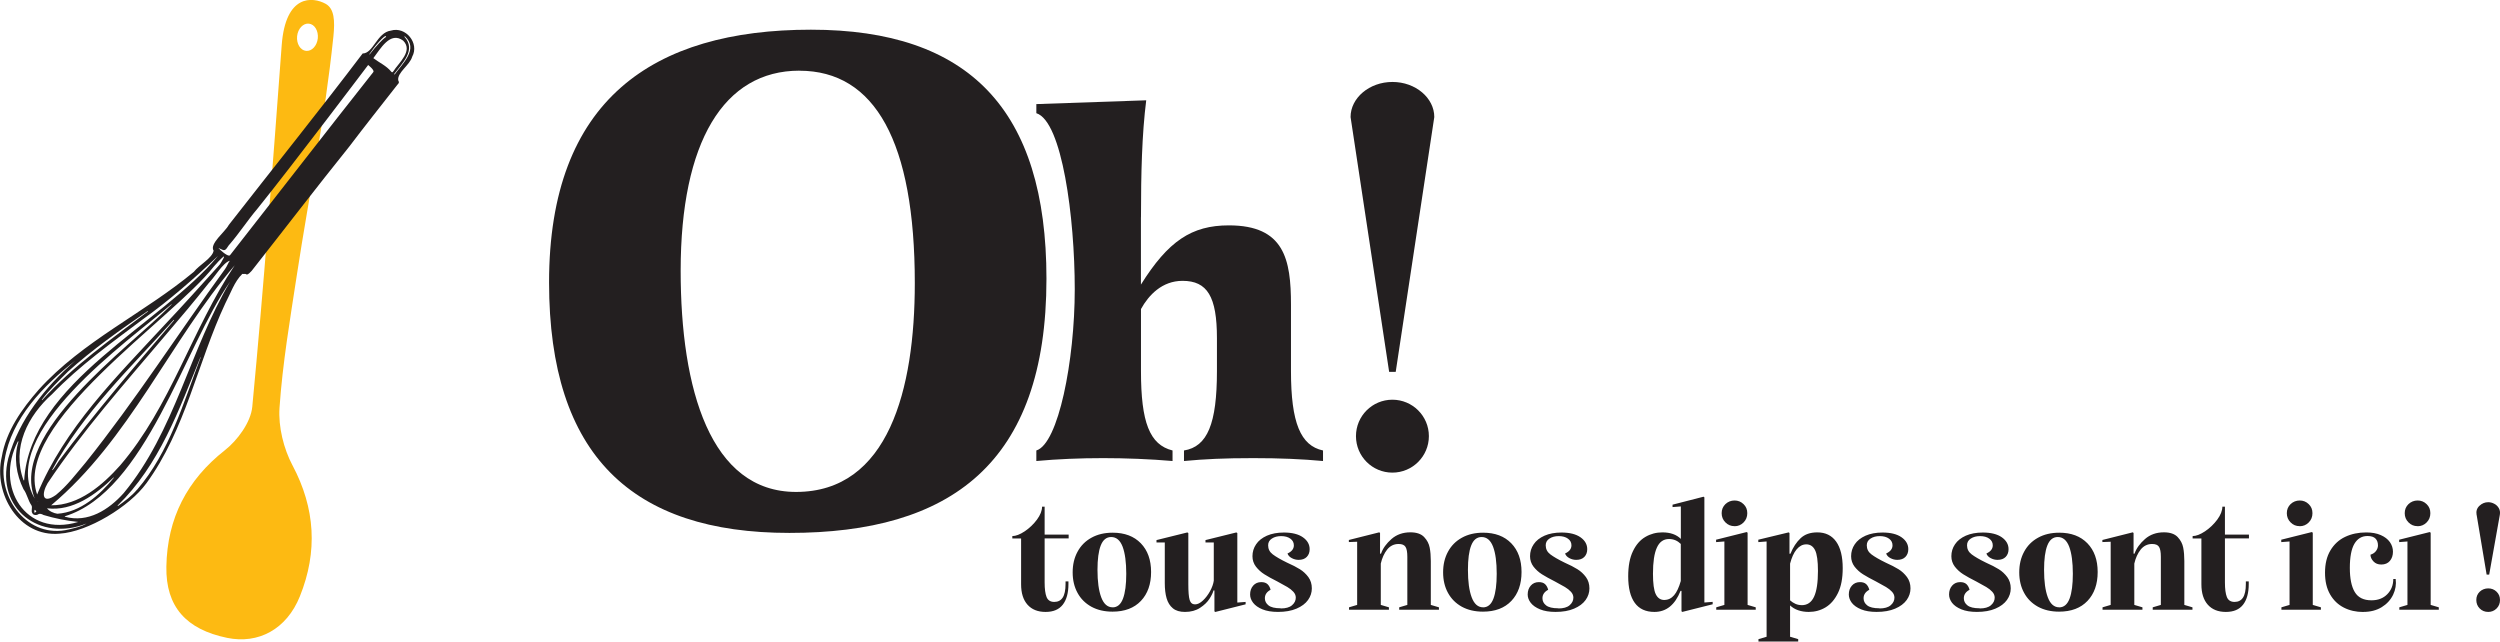
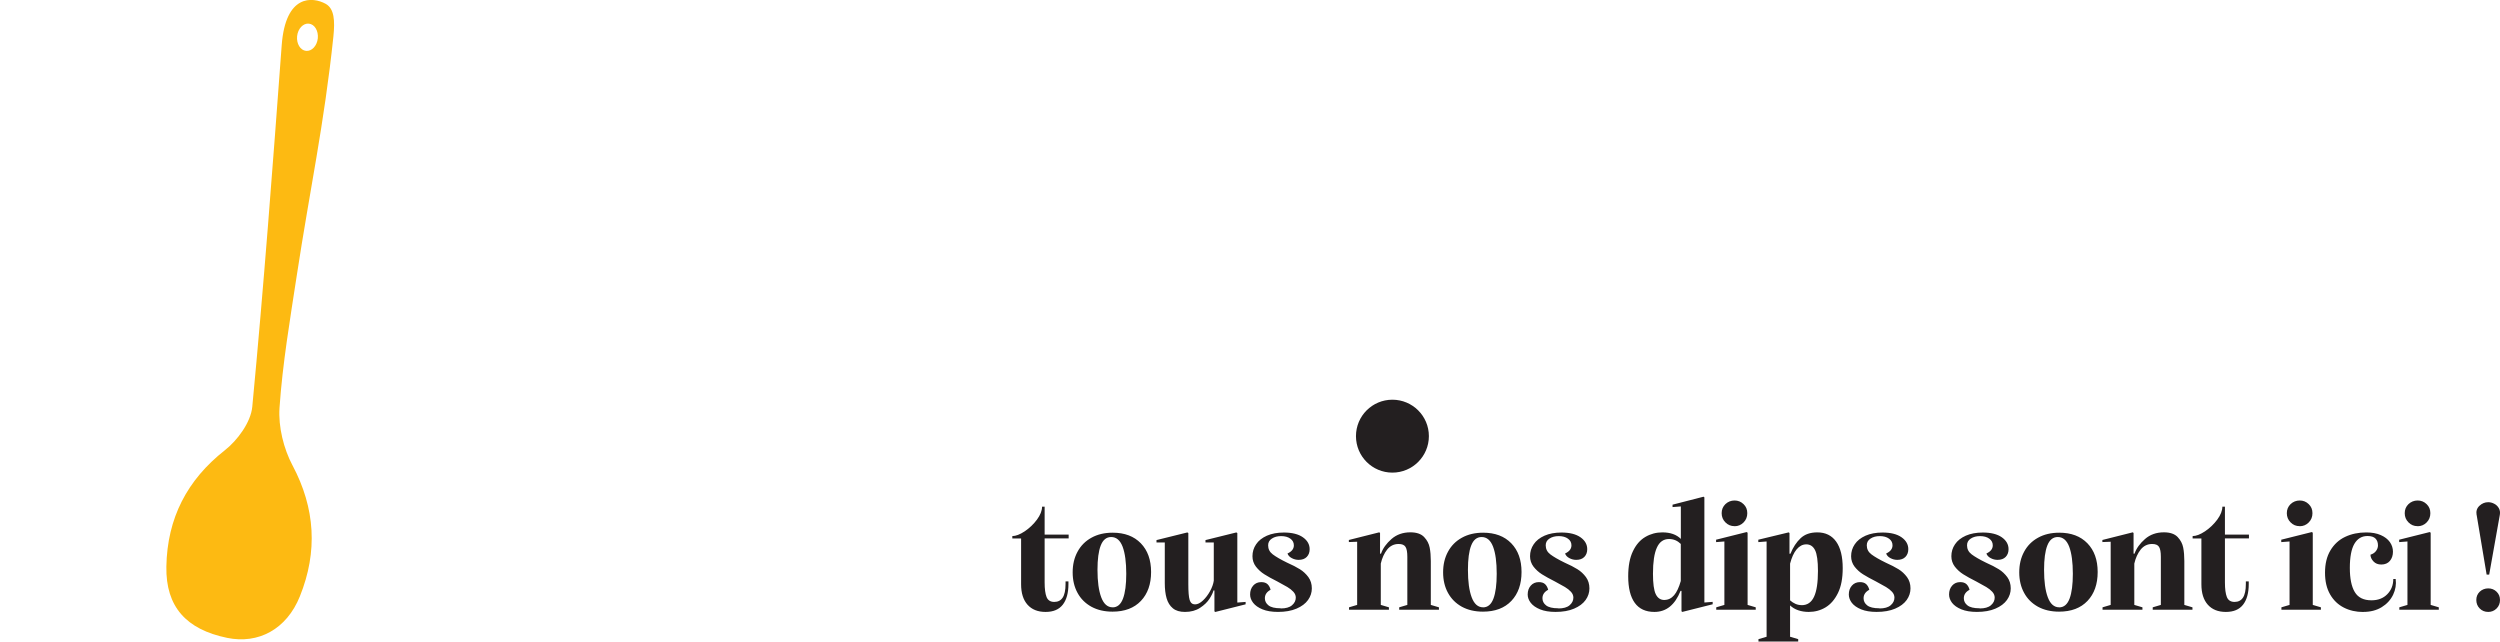
<svg xmlns="http://www.w3.org/2000/svg" id="Calque_1" data-name="Calque 1" viewBox="0 0 467.34 119.93">
  <defs>
    <style>
      .cls-1 {
        fill: #fdba12;
      }

      .cls-1, .cls-2 {
        stroke-width: 0px;
      }

      .cls-2 {
        fill: #231f20;
      }
    </style>
  </defs>
-   <path class="cls-2" d="M149.44,13.21c-14.13,0-22.2,13.29-22.2,37.39,0,22.18,5.55,41.36,21.57,41.36,17.28,0,22.2-19.18,22.2-39.03,0-26.42-7.44-39.71-21.57-39.71M147.55,99.62c-29.27,0-44.91-14.37-44.91-46.83,0-34.1,19.43-47.24,48.95-47.24s44.03,14.93,44.03,46.56c0,34.64-18.04,47.51-48.07,47.51" />
-   <path class="cls-2" d="M213.28,40.6v12.6c5.09-8.13,9.47-11.07,16.44-11.07,10.36,0,11.61,6.34,11.61,14.83v12.42c0,9.65,1.79,13.93,5.99,14.83v1.97c-3.93-.36-7.95-.54-13.04-.54-5.45,0-9.11.18-12.95.54v-1.97c4.38-.71,6.16-5,6.16-14.83v-6.16c0-7.77-1.79-10.72-6.43-10.72-3.84,0-6.34,2.68-7.77,5.27v11.61c0,9.56,1.61,13.76,5.9,14.83v1.97c-4.11-.36-8.84-.54-12.95-.54-4.38,0-8.57.18-12.51.54v-1.97c4.11-1.25,7.18-16.76,7.18-30.14s-2.36-31.4-7.18-32.91v-1.7l20.54-.71c-.8,6.34-.98,13.66-.98,21.88" />
-   <path class="cls-2" d="M260.3,15.32c4.33,0,7.82,3,7.82,6.56l-7.21,47.63h-1.23l-7.21-47.63c0-3.56,3.5-6.56,7.83-6.56" />
  <path class="cls-2" d="M267.11,81.53c0,3.76-3.05,6.82-6.82,6.82s-6.81-3.05-6.81-6.82,3.05-6.81,6.81-6.81,6.82,3.05,6.82,6.81" />
  <path class="cls-2" d="M465.14,114.39c.61,0,1.13-.21,1.56-.64.43-.43.64-.96.64-1.59s-.21-1.13-.64-1.55c-.43-.42-.95-.62-1.56-.62s-1.16.21-1.59.62c-.43.42-.64.93-.64,1.55s.21,1.16.64,1.59c.43.43.96.64,1.59.64M462.97,96.23l1.87,11.18h.48l1.99-11.18c.08-.46.02-.86-.18-1.22-.2-.36-.48-.64-.85-.83-.37-.2-.75-.3-1.14-.3-.61,0-1.16.22-1.64.67s-.65,1.01-.54,1.68M451.94,98.37c.65,0,1.21-.23,1.68-.7.47-.47.7-1.05.7-1.74s-.23-1.24-.7-1.69c-.47-.46-1.03-.68-1.68-.68s-1.24.23-1.71.68c-.47.46-.7,1.02-.7,1.69s.23,1.25.7,1.72c.47.48,1.03.71,1.71.71M450.07,113.98h5.83v-.45l-1.52-.45v-13.5l-.18-.12-5.71,1.43v.45l1.55-.12v11.86l-1.52.45v.45h1.55ZM441.77,114.39c1.35,0,2.5-.3,3.46-.89.96-.59,1.67-1.37,2.13-2.32.45-.95.61-1.93.48-2.94h-.45c0,1.13-.37,2.08-1.12,2.84-.74.76-1.73,1.14-2.96,1.14-1.47,0-2.51-.52-3.12-1.55-.62-1.03-.92-2.54-.92-4.52s.28-3.52.85-4.49c.57-.97,1.38-1.46,2.45-1.46.69,0,1.19.16,1.5.48.31.32.46.74.46,1.28,0,.36-.12.7-.36,1.03s-.59.56-1.04.7c0,.44.18.85.55,1.25.37.4.86.59,1.47.59.69,0,1.23-.23,1.61-.68.38-.46.57-1.03.57-1.72,0-.65-.19-1.25-.58-1.8-.39-.55-.96-.98-1.71-1.31-.75-.33-1.66-.49-2.71-.49-1.47,0-2.78.28-3.94.83-1.16.55-2.08,1.4-2.75,2.53-.68,1.13-1.01,2.52-1.01,4.16s.32,2.96.95,4.06c.63,1.1,1.49,1.92,2.57,2.47,1.08.55,2.28.82,3.61.82M429.9,98.37c.65,0,1.21-.23,1.68-.7.47-.47.7-1.05.7-1.74s-.23-1.24-.7-1.69c-.47-.46-1.03-.68-1.68-.68s-1.24.23-1.71.68c-.47.46-.7,1.02-.7,1.69s.23,1.25.7,1.72c.47.48,1.03.71,1.71.71M428.03,113.98h5.83v-.45l-1.52-.45v-13.5l-.18-.12-5.71,1.43v.45l1.55-.12v11.86l-1.52.45v.45h1.55ZM416.11,114.39c1.43,0,2.49-.45,3.2-1.35.7-.9,1.06-2.19,1.06-3.85v-.51h-.54v.48c0,1.17-.18,2.02-.54,2.56s-.88.8-1.58.8-1.19-.31-1.43-.92-.36-1.52-.36-2.71v-8.24h4.49v-.71h-4.49v-5.23h-.48c0,.75-.32,1.56-.95,2.42-.64.86-1.4,1.59-2.29,2.19-.89.59-1.67.89-2.32.89v.45h1.64v8.56c0,1.65.4,2.92,1.2,3.82.8.9,1.93,1.35,3.38,1.35M394.61,113.98h5.89v-.45l-1.52-.45v-7.73c.24-1.05.64-1.92,1.19-2.62.56-.69,1.27-1.04,2.14-1.04.64,0,1.07.18,1.29.54.23.36.34.98.34,1.87v8.98l-1.52.45v.45h7.43v-.45l-1.52-.45v-8.21c0-.93-.07-1.77-.21-2.5-.14-.73-.48-1.39-1.04-1.98-.55-.58-1.41-.88-2.56-.88-1.41,0-2.59.42-3.54,1.25-.95.83-1.61,1.74-1.96,2.74h-.18v-3.87l-.15-.12-5.68,1.43v.39l1.55-.06v11.81l-1.52.45v.45h1.55ZM384.94,113.53c-.95,0-1.66-.62-2.13-1.87-.47-1.25-.7-2.96-.7-5.14,0-1.98.2-3.5.61-4.55.41-1.05,1.06-1.58,1.95-1.58.97,0,1.68.61,2.14,1.81.45,1.21.68,2.9.68,5.06,0,2-.2,3.55-.61,4.64-.41,1.09-1.06,1.64-1.95,1.64M384.91,114.34c2.28,0,4.05-.67,5.32-2.01,1.27-1.34,1.9-3.14,1.9-5.4s-.64-4.05-1.92-5.37-3.03-1.98-5.25-1.98c-1.53,0-2.85.31-3.98.94-1.13.62-2,1.5-2.6,2.62-.61,1.12-.91,2.4-.91,3.85s.3,2.73.91,3.84c.6,1.11,1.47,1.97,2.59,2.59,1.12.61,2.43.92,3.94.92M370.05,113.71c-1.05,0-1.81-.18-2.26-.54-.46-.36-.68-.8-.68-1.34,0-.67.36-1.2,1.07-1.58-.12-.46-.32-.81-.59-1.06-.28-.25-.66-.37-1.16-.37-.62,0-1.12.22-1.5.65-.39.44-.58.99-.58,1.67,0,.54.19,1.05.56,1.55.38.49.96.9,1.74,1.22.78.32,1.75.48,2.9.48,1.35,0,2.5-.2,3.46-.61.96-.41,1.68-.95,2.16-1.62.48-.67.71-1.4.71-2.17,0-.81-.22-1.52-.65-2.11-.44-.59-.97-1.09-1.59-1.47-.62-.39-1.42-.8-2.39-1.23-1.21-.59-2.1-1.11-2.68-1.55-.58-.44-.86-1-.86-1.69,0-.54.23-.96.7-1.26.47-.31,1.05-.46,1.74-.46s1.29.16,1.72.48c.44.32.65.73.65,1.25,0,.65-.4,1.16-1.19,1.52.12.36.38.64.79.86.41.22.84.33,1.29.33.65,0,1.16-.18,1.52-.55.36-.37.54-.85.54-1.44,0-.89-.42-1.64-1.26-2.23-.84-.59-2.03-.89-3.55-.89-1.23,0-2.29.2-3.18.59-.89.4-1.57.93-2.02,1.61-.46.67-.68,1.42-.68,2.23,0,.73.22,1.38.65,1.95.44.56.96,1.04,1.58,1.43.61.39,1.43.84,2.44,1.35.79.42,1.41.76,1.86,1.03.45.27.82.56,1.12.89.3.33.45.69.45,1.09,0,.55-.24,1.03-.71,1.43s-1.17.59-2.08.59M351.31,113.71c-1.05,0-1.8-.18-2.26-.54-.46-.36-.68-.8-.68-1.34,0-.67.36-1.2,1.07-1.58-.12-.46-.32-.81-.59-1.06-.28-.25-.66-.37-1.16-.37-.61,0-1.12.22-1.5.65-.39.44-.58.99-.58,1.67,0,.54.19,1.05.56,1.55.38.49.96.9,1.74,1.22.78.32,1.75.48,2.9.48,1.35,0,2.5-.2,3.46-.61s1.68-.95,2.16-1.62c.48-.67.71-1.4.71-2.17,0-.81-.22-1.52-.65-2.11-.44-.59-.97-1.09-1.59-1.47s-1.42-.8-2.39-1.23c-1.21-.59-2.1-1.11-2.68-1.55s-.86-1-.86-1.69c0-.54.23-.96.7-1.26.47-.31,1.05-.46,1.74-.46s1.29.16,1.72.48c.44.32.65.73.65,1.25,0,.65-.4,1.16-1.19,1.52.12.36.38.64.79.86.41.22.84.33,1.29.33.65,0,1.16-.18,1.52-.55.36-.37.54-.85.54-1.44,0-.89-.42-1.64-1.26-2.23-.84-.59-2.03-.89-3.55-.89-1.23,0-2.29.2-3.18.59-.89.4-1.57.93-2.02,1.61-.46.67-.68,1.42-.68,2.23,0,.73.22,1.38.65,1.95.44.56.96,1.04,1.58,1.43s1.43.84,2.44,1.35c.79.42,1.41.76,1.86,1.03.45.27.82.56,1.12.89.3.33.45.69.45,1.09,0,.55-.24,1.03-.71,1.43s-1.17.59-2.08.59M336.8,113.12c-.42,0-.81-.08-1.17-.24s-.7-.38-1-.65v-6.87c.3-1.15.7-2.04,1.22-2.66s1.12-.94,1.81-.94c.73,0,1.28.36,1.64,1.09.36.72.54,2.02.54,3.88,0,2.16-.24,3.77-.73,4.82-.49,1.05-1.25,1.58-2.3,1.58M330.26,119.93h5.89v-.45l-1.52-.45v-5.86c.44.42.95.72,1.55.92.59.2,1.24.3,1.93.3,1.15,0,2.2-.28,3.15-.85s1.72-1.46,2.32-2.68.89-2.77.89-4.65c0-2.16-.41-3.82-1.23-4.97-.82-1.15-2-1.72-3.52-1.72-1.31,0-2.35.36-3.12,1.09-.77.72-1.41,1.69-1.9,2.9h-.18v-3.87l-.15-.12-5.68,1.37v.45l1.55-.12v17.81l-1.52.45v.45h1.55ZM324.25,98.37c.65,0,1.21-.23,1.68-.7.47-.47.7-1.05.7-1.74s-.23-1.24-.7-1.69c-.47-.46-1.03-.68-1.68-.68s-1.24.23-1.71.68c-.47.46-.7,1.02-.7,1.69s.23,1.25.7,1.72c.47.48,1.04.71,1.71.71M322.38,113.98h5.83v-.45l-1.52-.45v-13.5l-.18-.12-5.71,1.43v.45l1.55-.12v11.86l-1.52.45v.45h1.55ZM311.14,112.16c-.73,0-1.27-.36-1.62-1.09-.35-.72-.52-2-.52-3.82,0-2.18.24-3.81.73-4.88.48-1.07,1.24-1.61,2.27-1.61.85,0,1.58.31,2.2.92v6.93c-.34,1.19-.75,2.08-1.25,2.66-.5.58-1.1.88-1.81.88M309.27,114.39c2.22,0,3.84-1.31,4.88-3.93h.18v3.81l.15.12,5.68-1.43v-.45l-1.55.12v-19.66l-.15-.12-5.8,1.49v.45l1.55-.12v6.07c-.81-.81-1.96-1.22-3.45-1.22-1.15,0-2.21.28-3.18.85-.97.56-1.75,1.46-2.33,2.68-.59,1.22-.88,2.78-.88,4.68,0,2.18.41,3.84,1.23,4.97.82,1.13,2.05,1.69,3.67,1.69M291.28,113.71c-1.05,0-1.8-.18-2.26-.54-.46-.36-.68-.8-.68-1.34,0-.67.36-1.2,1.07-1.58-.12-.46-.32-.81-.59-1.06-.28-.25-.66-.37-1.16-.37-.61,0-1.12.22-1.5.65-.39.44-.58.99-.58,1.67,0,.54.19,1.05.57,1.55.38.49.96.9,1.74,1.22.78.32,1.75.48,2.9.48,1.35,0,2.5-.2,3.46-.61.96-.41,1.68-.95,2.16-1.62.48-.67.71-1.4.71-2.17,0-.81-.22-1.52-.65-2.11-.44-.59-.97-1.09-1.59-1.47-.62-.39-1.42-.8-2.39-1.23-1.21-.59-2.1-1.11-2.68-1.55-.58-.44-.86-1-.86-1.69,0-.54.23-.96.7-1.26.47-.31,1.05-.46,1.74-.46s1.29.16,1.72.48c.44.32.65.73.65,1.25,0,.65-.4,1.16-1.19,1.52.12.36.38.64.79.86.41.22.84.33,1.29.33.65,0,1.16-.18,1.52-.55.36-.37.54-.85.54-1.44,0-.89-.42-1.64-1.26-2.23-.84-.59-2.03-.89-3.55-.89-1.23,0-2.29.2-3.18.59-.89.4-1.57.93-2.02,1.61-.46.67-.68,1.42-.68,2.23,0,.73.22,1.38.65,1.95.44.56.96,1.04,1.58,1.43s1.43.84,2.44,1.35c.79.42,1.41.76,1.86,1.03.45.27.82.56,1.12.89.3.33.45.69.45,1.09,0,.55-.24,1.03-.71,1.43s-1.17.59-2.08.59M277.24,113.53c-.95,0-1.66-.62-2.13-1.87-.47-1.25-.7-2.96-.7-5.14,0-1.98.2-3.5.61-4.55.41-1.05,1.06-1.58,1.95-1.58.97,0,1.68.61,2.14,1.81.46,1.21.68,2.9.68,5.06,0,2-.2,3.55-.61,4.64-.41,1.09-1.06,1.64-1.95,1.64M277.21,114.34c2.28,0,4.05-.67,5.32-2.01s1.9-3.14,1.9-5.4-.64-4.05-1.92-5.37-3.03-1.98-5.25-1.98c-1.53,0-2.85.31-3.98.94-1.13.62-2,1.5-2.6,2.62-.61,1.12-.91,2.4-.91,3.85s.3,2.73.91,3.84c.61,1.11,1.47,1.97,2.59,2.59,1.12.61,2.43.92,3.94.92M253.75,113.98h5.89v-.45l-1.52-.45v-7.73c.24-1.05.64-1.92,1.19-2.62.56-.69,1.27-1.04,2.14-1.04.64,0,1.07.18,1.29.54.23.36.34.98.34,1.87v8.98l-1.52.45v.45h7.43v-.45l-1.52-.45v-8.21c0-.93-.07-1.77-.21-2.5-.14-.73-.48-1.39-1.04-1.98-.55-.58-1.41-.88-2.56-.88-1.41,0-2.59.42-3.54,1.25-.95.83-1.61,1.74-1.96,2.74h-.18v-3.87l-.15-.12-5.68,1.43v.39l1.55-.06v11.81l-1.52.45v.45h1.55ZM239.39,113.71c-1.05,0-1.81-.18-2.26-.54-.46-.36-.68-.8-.68-1.34,0-.67.36-1.2,1.07-1.58-.12-.46-.32-.81-.59-1.06-.28-.25-.66-.37-1.16-.37-.62,0-1.12.22-1.5.65-.39.44-.58.99-.58,1.67,0,.54.19,1.05.57,1.55.38.49.96.9,1.74,1.22.78.32,1.75.48,2.9.48,1.35,0,2.5-.2,3.46-.61.96-.41,1.68-.95,2.16-1.62.48-.67.71-1.4.71-2.17,0-.81-.22-1.52-.65-2.11-.44-.59-.97-1.09-1.59-1.47-.62-.39-1.42-.8-2.39-1.23-1.21-.59-2.1-1.11-2.68-1.55-.58-.44-.86-1-.86-1.69,0-.54.23-.96.7-1.26.47-.31,1.05-.46,1.74-.46s1.29.16,1.72.48c.44.32.65.73.65,1.25,0,.65-.4,1.16-1.19,1.52.12.36.38.64.79.86.41.22.84.33,1.29.33.65,0,1.16-.18,1.52-.55.36-.37.54-.85.54-1.44,0-.89-.42-1.64-1.26-2.23-.84-.59-2.03-.89-3.55-.89-1.23,0-2.29.2-3.18.59-.89.4-1.57.93-2.02,1.61-.46.67-.68,1.42-.68,2.23,0,.73.22,1.38.65,1.95.44.56.96,1.04,1.58,1.43.61.39,1.43.84,2.44,1.35.79.42,1.41.76,1.86,1.03.45.27.82.56,1.12.89.3.33.45.69.45,1.09,0,.55-.24,1.03-.71,1.43s-1.17.59-2.08.59M221.52,114.39c1.09,0,2.03-.25,2.81-.76.78-.51,1.38-1.08,1.78-1.72.41-.64.65-1.16.73-1.53h.18v3.9l.15.12,5.68-1.43v-.45l-1.55.12v-12.99l-.18-.12-5.77,1.43v.45h1.55v7.14c-.08.59-.31,1.24-.68,1.93-.38.69-.82,1.28-1.34,1.77-.52.49-1.01.73-1.49.73s-.83-.27-1-.82c-.17-.55-.25-1.53-.25-2.96v-9.55l-.18-.12-5.77,1.43v.45h1.55v7.58c0,1.11.11,2.06.34,2.85.23.79.62,1.42,1.17,1.87.55.46,1.31.68,2.26.68M207.99,113.53c-.95,0-1.66-.62-2.13-1.87-.47-1.25-.7-2.96-.7-5.14,0-1.98.2-3.5.61-4.55.41-1.05,1.06-1.58,1.95-1.58.97,0,1.68.61,2.14,1.81.45,1.21.68,2.9.68,5.06,0,2-.2,3.55-.61,4.64-.41,1.09-1.06,1.64-1.95,1.64M207.96,114.34c2.28,0,4.05-.67,5.32-2.01,1.27-1.34,1.9-3.14,1.9-5.4s-.64-4.05-1.92-5.37c-1.28-1.32-3.03-1.98-5.25-1.98-1.53,0-2.85.31-3.98.94-1.13.62-2,1.5-2.6,2.62-.61,1.12-.91,2.4-.91,3.85s.3,2.73.91,3.84c.6,1.11,1.47,1.97,2.59,2.59,1.12.61,2.43.92,3.94.92M195.47,114.39c1.43,0,2.49-.45,3.2-1.35.7-.9,1.06-2.19,1.06-3.85v-.51h-.54v.48c0,1.17-.18,2.02-.54,2.56s-.88.8-1.58.8-1.19-.31-1.43-.92-.36-1.52-.36-2.71v-8.24h4.49v-.71h-4.49v-5.23h-.48c0,.75-.32,1.56-.95,2.42-.64.86-1.4,1.59-2.29,2.19-.89.59-1.67.89-2.32.89v.45h1.64v8.56c0,1.65.4,2.92,1.2,3.82.8.9,1.93,1.35,3.38,1.35" />
  <path class="cls-1" d="M57.21,9.51c-1.07-.11-1.81-1.34-1.67-2.75.15-1.4,1.13-2.45,2.2-2.34,1.07.11,1.81,1.34,1.67,2.75-.15,1.4-1.13,2.45-2.2,2.34M54.68,87c-1.65-3.11-2.67-7.21-2.43-10.76.57-8.31,1.98-16.57,3.24-24.82,2.43-15.93,5.11-28.2,6.83-44.56.31-3,.18-5.25-1.45-6.15-2.41-1.32-7.5-1.85-8.21,7.76-1.67,22.54-3.36,45.08-5.5,67.57-.27,2.89-2.77,6.28-5.13,8.13-7.03,5.53-10.77,12.66-10.93,21.75-.13,7.51,3.71,11.74,11.36,13.32,5.82,1.2,11.12-1.59,13.6-7.77,3.37-8.37,2.87-16.46-1.38-24.48" />
-   <path class="cls-2" d="M25.62,91.53c-1.01,1.21-2.3,2.15-3.57,3.06-.02-.03-.05-.05-.07-.08,7.79-7.55,11.48-17.91,15.49-27.73.01,0,.03.01.05.02-3.25,8.52-5.83,17.69-11.88,24.73M23.12,92.18c-2.78,3.12-6.69,5.61-11,4.41,0-.03,0-.06,0-.08,15.12-4.64,22.3-31.58,30.91-43.88-7.53,12.73-10.35,28.01-19.91,39.55M16.92,97.54s.06-.06.09-.09c0,.01.01.02.02.04-.04.02-.07.04-.11.05M15.04,97.54s.04,0,.07,0c0,.02,0,.04,0,.06-.04.01-.05-.02-.07-.05M12.91,98.96c-7.67,1.91-13.48-5.89-12.04-13.03,1.24-7.69,7.3-13.9,13.16-18.48-5.59,4.91-10.44,10.95-12.48,18.21-2.37,9.44,5.89,15.71,14.63,12.2-.97.59-2.16.83-3.27,1.1M12.62,69.54c4.66-4.22,9.82-7.84,15-11.4.02.02.03.04.05.07-6.86,5.2-13.98,10.16-19.79,16.59-.03-.02-.05-.04-.07-.07,1.44-1.87,3.14-3.53,4.82-5.19M26.72,59.68c4.99-3.59,9.61-7.63,14.04-11.85-10.48,12.73-35.18,23.68-36.24,41.95-.04,0-.08.02-.11.02-2.28-6.1.8-12.09,5.36-16.15,5.1-5.29,11.1-9.58,16.96-13.98M72.17,6.9c-.63.39-1.89,1.73-3.08,3.28-.02-.01-.04-.03-.06-.04.66-1.03,3.14-4.09,3.15-3.24M75.37,7.6c1.91,1.93-.83,4.12-1.86,5.76-.14.19-.24.21-.39.02-.92-1.11-2.2-1.65-3.33-2.51,1.29-1.66,3.13-5.11,5.58-3.27M22.46,87c-3.29,3.69-7.69,7.48-12.9,7.46,14.6-12.22,22.27-30.72,34.32-44.87-8.01,11.98-11.98,26.41-21.42,37.41M10.73,96.04c-.69-.1-1.53-.47-1.94-1.02,4.8.6,9.14-2.57,12.44-5.77.02.02.04.04.05.06-2.62,3.22-6.23,6.44-10.55,6.73M4.38,91.43c.69.92.84,2.09,1.5,3.04.26.46-.16,1.03.19,1.5.13.32.65.38.95.24.39-.28.76-.14,1.11.06,2.1.64,4.32,1.08,6.5,1.3-9.9,2.98-15.68-6.58-11.28-15.07.04.02.07.04.11.05-.94,2.89-.41,6.18.92,8.88M31.66,57.34c-7.75,7.77-29.97,23.72-25.17,35.86-7.09-12.18,17.42-29.38,25.56-36.32.01.02.03.03.04.05-.14.14-.28.28-.43.41M39.98,49.81c.61-.69,1.13-1.27,1.86-1.9,0,.14.03.23,0,.25-.34.54-.55,1.14-1.04,1.61-3.31,3.65-6.58,7.33-9.97,10.9-9.01,9.73-18.78,19.34-23.89,31.77-4.61-13.23,25.25-32.66,33.04-42.63M10.96,86.24c-.39.54-.69,1.14-1.13,1.65-.03-.01-.05-.03-.08-.05,5.75-10.65,14.69-19.13,22.73-28.05.02.02.05.05.07.07-7.38,8.64-14.8,17.27-21.59,26.37M7.13,93.83s-.01.01-.01.02c-.03-.02-.06-.04-.08-.06,0,0,.01-.01.01-.02.03.02.06.04.08.06M6.4,95.83c.02-.18.04-.31.06-.54.46.23.41.47-.06.54M42.1,50.25c-8.74,12.02-16.79,24.6-26.09,36.22-1.76,2.08-3.44,4.33-5.55,6.05-2.6,1.84-2.73-.2-1.56-2.19,6.54-9.79,14.38-18.61,21.97-27.59,2.77-3.23,5.51-6.48,8.15-9.82,1.08-1.07,2.67-3.84,3.94-4.18-.34.45-.51,1.02-.86,1.5M41.61,46.7c.64.35.94-.7,1.33-1.04,1.85-2.15,3.36-4.5,5.17-6.63,6.63-8.23,20.71-26.88,20.71-26.88,0,0,1.14.88,1,1.28-8.71,11.01-18.13,23.2-26.8,34.25-.31.49-1.95-1.01-2.19-1.33.26.12.52.23.77.35M75.68,6.78c2.64,2.38-.44,5.1-1.91,7.15-.03-.03-.07-.05-.1-.08,1.51-2.04,4.2-4.5,1.92-6.99.03-.03.07-.05.1-.08M27.34,90.38c7.32-10,9.59-22.57,14.77-33.65.97-1.83,1.71-4.11,3.19-5.53.25.07.54-.1.78.11.37.05.69-.44.95-.66,6.09-7.73,12.06-15.54,18.23-23.21,2.95-3.89,6-7.73,9.01-11.58.35-.39.38-.4.17-.86-.2-1.45,2.18-2.84,2.61-4.39,1.39-2.53-1.2-5.72-3.97-4.89-2.63.36-3.28,4.27-5.29,4.28-7.92,10.46-16.78,21.48-25.03,32.06-.66,1.28-3.65,3.5-2.83,4.8-.21,1.37-2.77,2.73-3.69,3.95-9.32,7.75-20.76,12.91-28.99,22.02-3.17,3.61-6.1,7.75-6.92,12.58-1.6,6.85,3.2,15.05,10.82,14.35,5.33-.34,13.07-5.09,16.2-9.4" />
</svg>